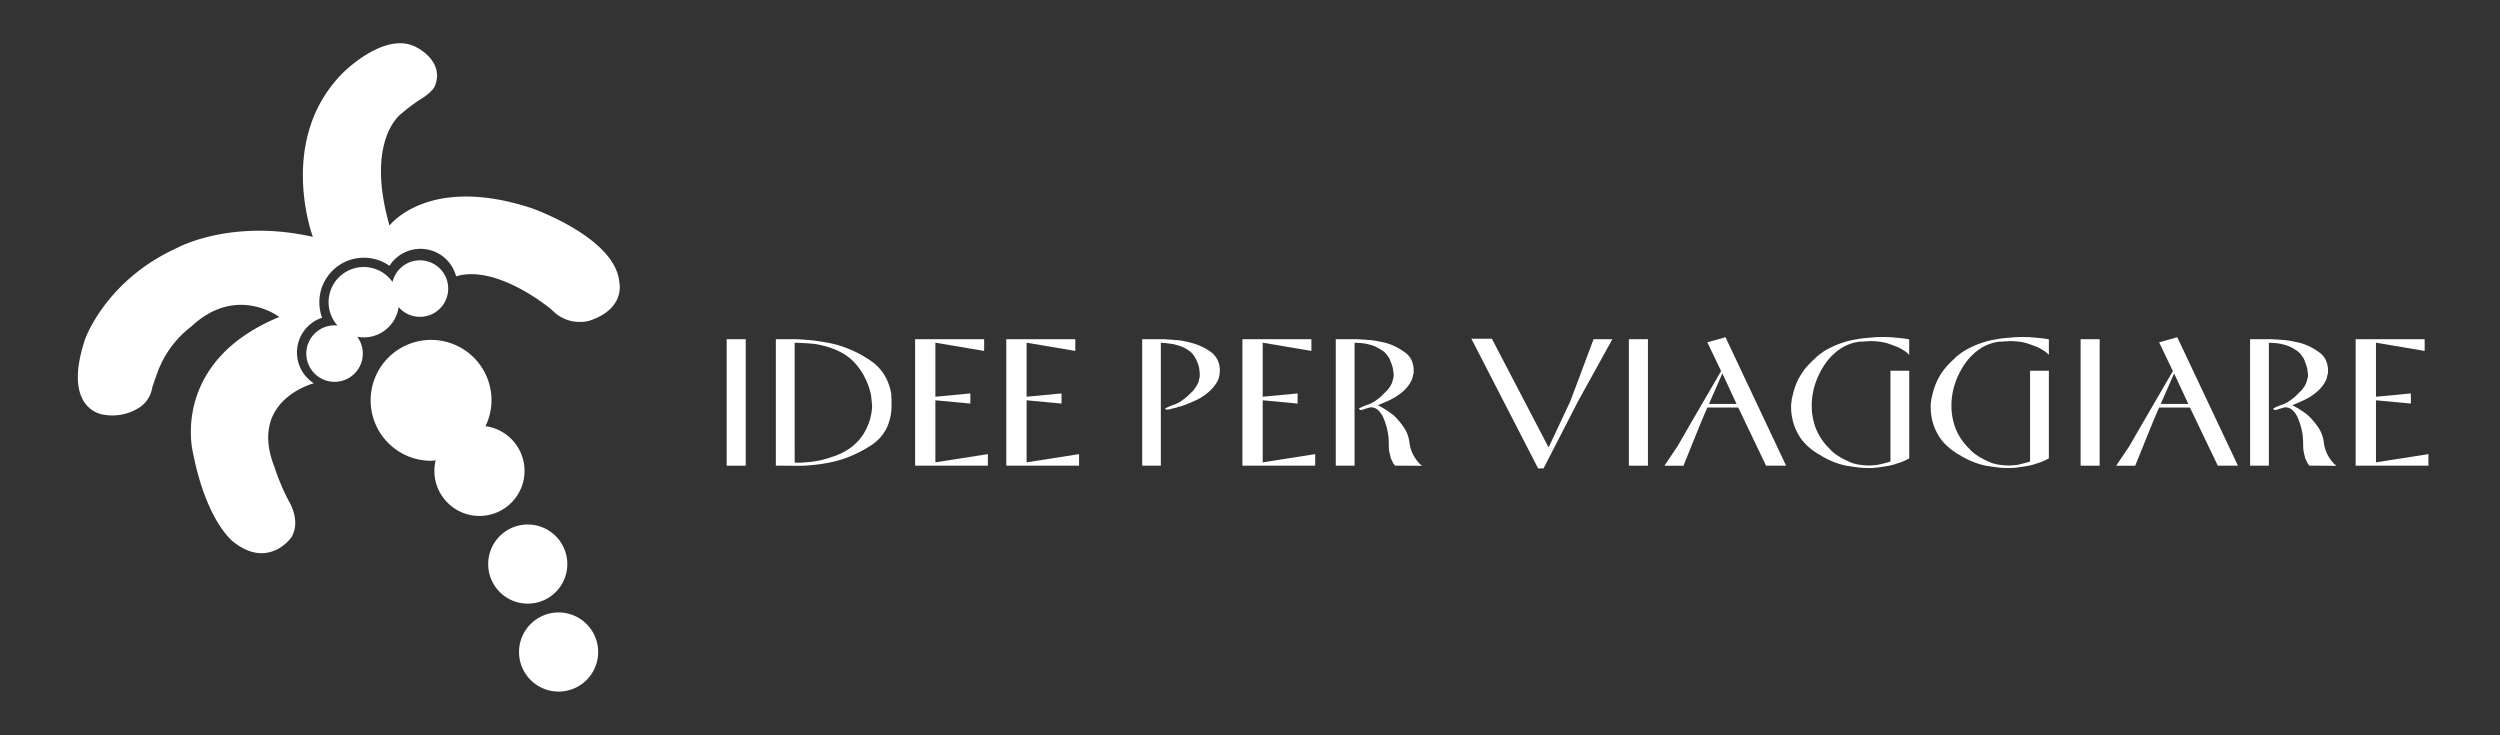
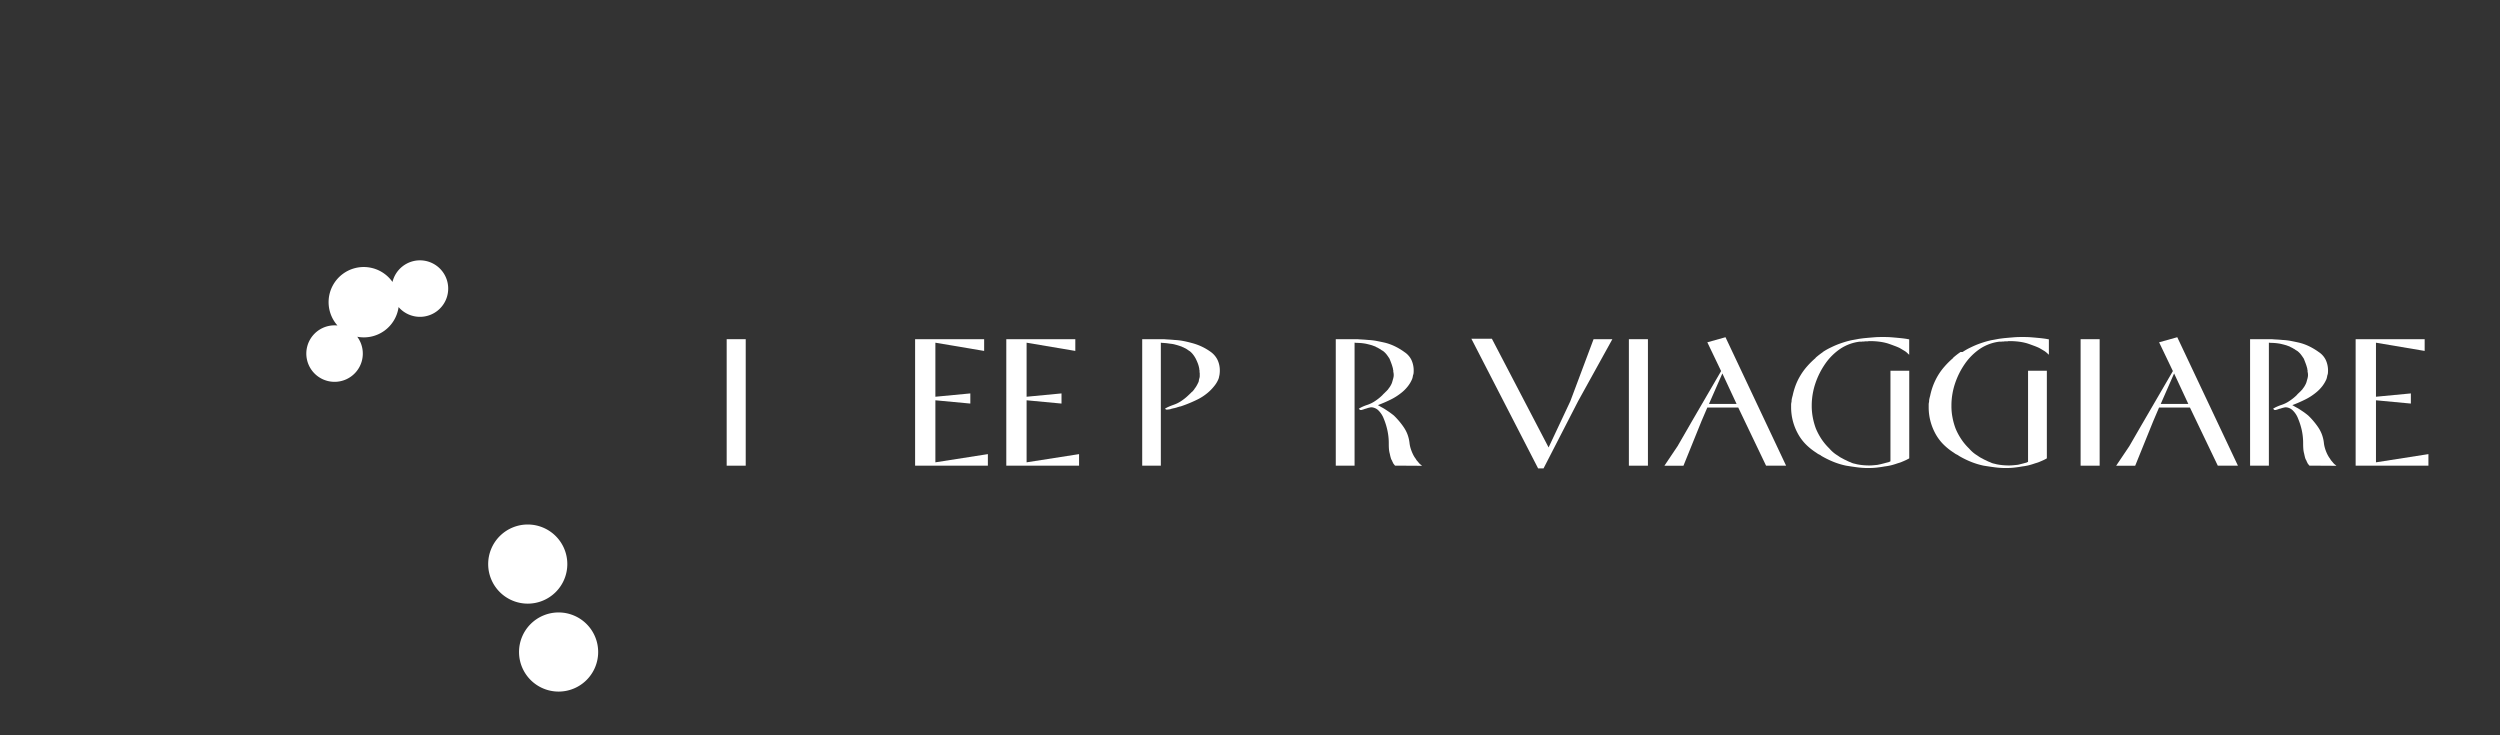
<svg xmlns="http://www.w3.org/2000/svg" width="289" height="85" viewBox="0 0 289 85">
  <rect x="0" y="0" width="289" height="85" fill="#333333" stroke="none" />
  <defs>
    <style>
      .cls-1 {
        clip-path: url(#clip-logo-white);
      }

      .cls-2 {
        fill: #fff;
      }
    </style>
    <clipPath id="clip-logo-white">
      <rect width="289" height="85" />
    </clipPath>
  </defs>
  <g id="logo-white" class="cls-1">
    <g id="logo" transform="translate(-23.806 -185.583)">
      <g id="Group_1" data-name="Group 1" transform="translate(107.81 224.544)">
        <rect id="Rectangle_1" data-name="Rectangle 1" class="cls-2" width="2.201" height="14.623" transform="translate(0 0.249)" />
-         <path id="Path_2" data-name="Path 2" class="cls-2" d="M265.64,288.318c.306.014.633.035.979.057s.7.057,1.073.1.755.1,1.148.167.8.147,1.2.234a13.86,13.86,0,0,1,2.185.769,12.947,12.947,0,0,1,2.044,1.156,5.435,5.435,0,0,1,1.6,1.663,6.013,6.013,0,0,1,.8,2.251v.306a.147.147,0,0,0,.022.082v.812a5.973,5.973,0,0,1-.581,2.718,5.076,5.076,0,0,1-1.763,1.944,14.66,14.66,0,0,1-2.457,1.292,12.71,12.71,0,0,1-2.7.771c-.3.057-.608.108-.9.145s-.6.073-.908.1l-.649.049c-.215.015-.422.019-.629.019h-.416l-2.367-.019V288.318h2.322m-.147,14.257h.071c.018,0,.031,0,.037.012s.021.011.039.011h.151c.192,0,.422,0,.694-.023s.6-.045.992-.09a11.317,11.317,0,0,0,1.171-.212,12.761,12.761,0,0,0,1.249-.378,7.185,7.185,0,0,0,.722-.269c.241-.108.484-.229.725-.363a5.79,5.79,0,0,0,.687-.451,5.85,5.85,0,0,0,.62-.545,5.433,5.433,0,0,0,.724-.881,6.009,6.009,0,0,0,.532-1,5.229,5.229,0,0,0,.361-1.05,8,8,0,0,0,.172-1.1v-.251c0-.043-.006-.092-.01-.137a.613.613,0,0,1-.017-.157,1.2,1.2,0,0,0-.012-.147.989.989,0,0,1-.012-.149c-.014-.088-.024-.188-.035-.292s-.018-.212-.035-.318a7.544,7.544,0,0,0-.267-.986,8.022,8.022,0,0,0-.41-.963,6.088,6.088,0,0,0-.52-.912,8.464,8.464,0,0,0-.665-.851,6.427,6.427,0,0,0-.628-.592,8.365,8.365,0,0,0-.7-.494c-.245-.137-.492-.261-.741-.376s-.506-.212-.759-.3c-.374-.12-.741-.226-1.106-.308a8.014,8.014,0,0,0-1.049-.167c-.355-.029-.659-.055-.918-.068s-.477-.024-.655-.024l-.41-.023Z" transform="translate(-257.636 -288.069)" />
        <path id="Path_3" data-name="Path 3" class="cls-2" d="M311.657,302.553l6.068-.949v1.336h-8.412V288.318h7.981v1.357l-5.637-.951v6.247l4.04-.384v1.173l-4.04-.379v7.172" transform="translate(-287.531 -288.069)" />
        <path id="Path_4" data-name="Path 4" class="cls-2" d="M341.777,302.553l6.066-.949v1.336h-8.412V288.318h7.978v1.357l-5.631-.951v6.247l4.036-.384v1.173l-4.036-.379v7.172" transform="translate(-307.107 -288.069)" />
        <path id="Path_5" data-name="Path 5" class="cls-2" d="M384.313,288.318h2.54c.112.014.271.025.471.035s.457.029.763.057a7.062,7.062,0,0,1,.943.111c.322.061.645.137.971.226a6.752,6.752,0,0,1,1.179.418,6.6,6.6,0,0,1,1.09.647,2.475,2.475,0,0,1,.751.9,2.849,2.849,0,0,1,.265,1.267,2.59,2.59,0,0,1-.014.259,2,2,0,0,1-.03.239c-.02.08-.037.155-.051.239a1.305,1.305,0,0,1-.076.241,3.211,3.211,0,0,1-.5.812,5.2,5.2,0,0,1-.783.79,5.821,5.821,0,0,1-1.126.728,15.443,15.443,0,0,1-1.535.657c-.079.028-.161.057-.24.087-.049.016-.094.033-.135.045a.339.339,0,0,1-.133.025l-.147.045c-.045.016-.094.028-.139.044a.175.175,0,0,0-.078.023.068.068,0,0,1-.047.024h-.049a.079.079,0,0,1-.049.02s-.027,0-.035.014a.136.136,0,0,1-.061.01,2.593,2.593,0,0,0-.253.057,1.525,1.525,0,0,0-.257.079l-.241.031a1.354,1.354,0,0,1-.143.014H387.1v-.027h-.047v-.019H387V296.4l-.049-.021.027-.022v-.022a2.367,2.367,0,0,1,.336-.181c.164-.076.371-.159.629-.251a3.639,3.639,0,0,0,.837-.408,5.809,5.809,0,0,0,.881-.7c.047-.047.1-.088.145-.139s.1-.09.149-.131a.175.175,0,0,1,.067-.082.317.317,0,0,0,.076-.061.812.812,0,0,0,.094-.094c.033-.043.065-.084.1-.125s.061-.092.094-.141.065-.088.1-.133a3.3,3.3,0,0,0,.179-.3c.053-.1.108-.212.157-.316.014-.045.027-.086.037-.125a.644.644,0,0,0,.008-.1c.019-.078.039-.157.063-.239a.833.833,0,0,0,.035-.24v-.359a.164.164,0,0,1-.022-.08v-.218a.071.071,0,0,1-.025-.063v-.067a3.36,3.36,0,0,0-.155-.612c-.074-.2-.159-.392-.257-.592a3.37,3.37,0,0,0-.314-.488,2.41,2.41,0,0,0-.361-.371c-.1-.061-.181-.114-.255-.167a1.307,1.307,0,0,0-.229-.147.5.5,0,0,0-.135-.069.515.515,0,0,1-.131-.073.442.442,0,0,1-.133-.051.874.874,0,0,0-.133-.057c-.212-.075-.426-.145-.645-.2a3.067,3.067,0,0,0-.616-.114c-.192-.029-.365-.055-.518-.068s-.267-.024-.349-.024l-.219-.023v14.216h-2.154V288.318" transform="translate(-336.279 -288.069)" />
-         <path id="Path_6" data-name="Path 6" class="cls-2" d="M419.755,302.553l6.066-.949v1.336h-8.412V288.318h7.977v1.357l-5.631-.951v6.247l4.034-.384v1.173l-4.034-.379v7.172" transform="translate(-357.79 -288.069)" />
        <path id="Path_7" data-name="Path 7" class="cls-2" d="M448.215,288.318h2.54c.108.014.27.025.482.035s.467.029.771.057a6.776,6.776,0,0,1,.932.111c.312.061.63.126.957.2a5.945,5.945,0,0,1,1.181.431,7.187,7.187,0,0,1,1.088.657,2.307,2.307,0,0,1,.8.9,2.882,2.882,0,0,1,.265,1.267,2.533,2.533,0,0,1-.012.259.766.766,0,0,1-.061.239c-.016.08-.028.155-.045.239a1.458,1.458,0,0,1-.076.241,3.548,3.548,0,0,1-.483.812,4.375,4.375,0,0,1-.8.79,6.506,6.506,0,0,1-1.149.728c-.443.221-.945.443-1.51.657.177.1.363.212.557.314.177.1.375.231.589.373s.447.314.694.51c.192.182.382.386.579.614a8.372,8.372,0,0,1,.551.72,3.983,3.983,0,0,1,.441.829,4.258,4.258,0,0,1,.237.961,3.494,3.494,0,0,0,.1.555,4.686,4.686,0,0,0,.173.508,4.241,4.241,0,0,0,.2.433,2.617,2.617,0,0,0,.233.361c.03.047.059.092.082.133a.389.389,0,0,0,.086.114c.065.075.124.147.181.216a1.921,1.921,0,0,0,.157.172,2.917,2.917,0,0,1,.241.2l-3.093-.019c0,.015-.016.008-.037-.014a.8.8,0,0,1-.086-.1.289.289,0,0,0-.061-.077.306.306,0,0,1-.059-.1c-.017-.033-.037-.069-.059-.114a.711.711,0,0,1-.065-.159,1.053,1.053,0,0,1-.153-.337,4.367,4.367,0,0,1-.11-.457,2.808,2.808,0,0,1-.1-.543c-.016-.2-.021-.412-.021-.653a7.014,7.014,0,0,0-.161-1.53,7.708,7.708,0,0,0-.42-1.345,2.7,2.7,0,0,0-.628-.965,1.276,1.276,0,0,0-.775-.349.733.733,0,0,0-.147.013.828.828,0,0,0-.143.035.208.208,0,0,0-.094.02.276.276,0,0,1-.1.024.087.087,0,0,1-.051.022.1.1,0,0,0-.047.022h-.047a.025.025,0,0,1-.01.022H451.7a.9.9,0,0,0-.181.053c-.059.027-.12.041-.18.061a.531.531,0,0,0-.112.035.349.349,0,0,1-.084.008h-.073s-.025-.006-.025-.02h-.046v-.022a.025.025,0,0,1-.027-.027c-.014,0-.021-.006-.021-.019V296.4l-.075-.021c.018,0,.027-.01.027-.022l.022-.022a2.9,2.9,0,0,1,.329-.181,5.13,5.13,0,0,1,.641-.251,3.643,3.643,0,0,0,.832-.408,5.691,5.691,0,0,0,.881-.7,2.333,2.333,0,0,1,.208-.215c.071-.067.139-.134.2-.2a.856.856,0,0,0,.1-.094,1.178,1.178,0,0,1,.12-.125c.037-.047.061-.092.1-.141s.063-.088.1-.133a2.229,2.229,0,0,0,.18-.3,1.494,1.494,0,0,0,.131-.316c.036-.12.067-.239.1-.353a2.11,2.11,0,0,0,.073-.351v-.226a.274.274,0,0,0-.012-.076.191.191,0,0,1-.01-.057.466.466,0,0,0-.01-.08.11.11,0,0,1-.014-.057v-.161a.071.071,0,0,1-.027-.063v-.067a5.234,5.234,0,0,0-.18-.612c-.071-.2-.149-.392-.229-.592-.114-.179-.224-.338-.338-.488a2.438,2.438,0,0,0-.366-.371,1.814,1.814,0,0,0-.181-.114.79.79,0,0,1-.155-.11.694.694,0,0,1-.086-.051c-.024-.01-.051-.027-.084-.039a1.109,1.109,0,0,0-.133-.082,1.159,1.159,0,0,0-.131-.061,1.058,1.058,0,0,1-.131-.074.975.975,0,0,0-.137-.057c-.049-.017-.1-.035-.159-.057a1.587,1.587,0,0,0-.157-.057c-.161-.045-.319-.088-.473-.123a3.365,3.365,0,0,0-.42-.084c-.192-.028-.361-.045-.51-.053s-.263-.012-.359-.012l-.221-.023v14.216h-2.173V288.318" transform="translate(-377.813 -288.069)" />
        <path id="Path_8" data-name="Path 8" class="cls-2" d="M495.394,288.179l6.555,12.564,2.512-5.344,2.687-7.171h2.173l-3.964,7.171-3.993,7.767h-.626l-7.716-14.988h2.373" transform="translate(-406.935 -287.979)" />
        <rect id="Rectangle_2" data-name="Rectangle 2" class="cls-2" width="2.202" height="14.623" transform="translate(104.295 0.249)" />
        <path id="Path_9" data-name="Path 9" class="cls-2" d="M559.808,297.654l3.53-6.07-1.593-3.326,2.1-.588,7.006,14.849h-2.316L565.32,295.8h-3.576l-.679,1.585-2.079,5.139h-2.2l1.522-2.266,1.5-2.6m3.675-5.8-1.549,3.528h3.193Z" transform="translate(-448.382 -287.649)" />
        <path id="Path_10" data-name="Path 10" class="cls-2" d="M602.247,289.337a6.92,6.92,0,0,1,.957-.537,9.19,9.19,0,0,1,.99-.424c.339-.12.675-.229,1.016-.318.175-.041.347-.086.506-.111l.51-.092c.161-.033.326-.057.5-.079s.335-.043.5-.055c.32-.031.635-.057.943-.082s.6-.033.894-.033c.224,0,.441,0,.655.006s.418.022.627.039c.177.016.347.029.508.045l.486.047c.126.016.247.029.361.045s.21.03.29.045.159.031.24.043v1.765c0,.016-.018.006-.061-.035s-.108-.1-.2-.19a1.86,1.86,0,0,0-.351-.249l-.493-.294a7.013,7.013,0,0,0-.657-.269c-.239-.094-.5-.186-.771-.274a6.252,6.252,0,0,0-.9-.183,8.051,8.051,0,0,0-1.059-.068h-.2a.212.212,0,0,1-.1.023h-.316a.391.391,0,0,1-.132.024h-.2l-.024.02h-.288a5.189,5.189,0,0,0-2.189.806,6.667,6.667,0,0,0-1.755,1.732,9.036,9.036,0,0,0-1.147,2.275,8.17,8.17,0,0,0-.424,2.456v.155a7.1,7.1,0,0,0,.122,1.326,7.753,7.753,0,0,0,.361,1.3,7.33,7.33,0,0,0,.641,1.2,6.543,6.543,0,0,0,.908,1.09,3.943,3.943,0,0,0,.4.406,3.815,3.815,0,0,0,.447.339c.1.061.2.129.294.194a1.878,1.878,0,0,0,.286.169,1.387,1.387,0,0,0,.145.077l.149.084c.128.057.255.117.371.177a2.787,2.787,0,0,0,.38.159,1.374,1.374,0,0,0,.359.137c.128.028.253.059.363.088a6.814,6.814,0,0,0,.724.106c.243.02.471.03.675.03a4.8,4.8,0,0,0,.5-.022c.153-.012.31-.029.473-.045.141-.03.281-.059.408-.088l.365-.092c.112-.033.21-.057.3-.08l.23-.057c.068-.028.129-.061.2-.092V291.5h2.172v10.112c0,.017-.024.039-.085.068s-.147.079-.278.143c-.063.028-.126.057-.194.086a2.247,2.247,0,0,1-.216.092,2.432,2.432,0,0,1-.277.112c-.088.029-.192.059-.3.092-.206.075-.443.149-.7.216a5.91,5.91,0,0,1-.8.145c-.306.061-.62.1-.941.137s-.653.047-.994.047a9.961,9.961,0,0,1-1.208-.08c-.418-.053-.857-.12-1.306-.192a8.686,8.686,0,0,1-1.379-.41,10.608,10.608,0,0,1-1.4-.675c-.031-.021-.06-.033-.084-.049a.811.811,0,0,1-.085-.069.7.7,0,0,1-.084-.045.5.5,0,0,0-.084-.043,1.3,1.3,0,0,1-.181-.1c-.057-.038-.117-.083-.182-.126a7.034,7.034,0,0,1-1.244-1.016,5.548,5.548,0,0,1-.906-1.273,6.33,6.33,0,0,1-.728-2.938v-.341a.94.94,0,0,1,.016-.145c.006-.051.02-.108.035-.175a1.722,1.722,0,0,1,.035-.345c.028-.114.051-.223.087-.33a8.3,8.3,0,0,1,.335-1.173,6.9,6.9,0,0,1,.559-1.156,6.986,6.986,0,0,1,.785-1.076,9.785,9.785,0,0,1,.978-.965V290a10.112,10.112,0,0,1,.859-.665" transform="translate(-475.531 -287.607)" />
-         <path id="Path_11" data-name="Path 11" class="cls-2" d="M648.4,289.337a7,7,0,0,1,.954-.537,9.6,9.6,0,0,1,.992-.424c.339-.12.677-.229,1.016-.318.175-.041.346-.086.508-.111s.331-.061.508-.092c.161-.033.328-.057.5-.079s.337-.043.494-.055c.323-.031.638-.057.944-.082s.6-.033.894-.033c.224,0,.445,0,.655.006s.416.022.626.039c.175.016.347.029.508.045s.325.03.484.047c.131.016.249.029.361.045s.21.03.292.045.159.031.239.043v1.765c0,.016-.015.006-.057-.035s-.108-.1-.206-.19a2.013,2.013,0,0,0-.349-.249q-.23-.138-.5-.294c-.194-.092-.412-.182-.651-.269s-.5-.186-.777-.274a6.155,6.155,0,0,0-.894-.183,8.127,8.127,0,0,0-1.061-.068h-.2a.181.181,0,0,1-.094.023h-.314a.424.424,0,0,1-.133.024h-.2l-.027.02h-.29a5.189,5.189,0,0,0-2.187.806,6.728,6.728,0,0,0-1.755,1.732,8.97,8.97,0,0,0-1.147,2.275,8.109,8.109,0,0,0-.422,2.456v.155a6.749,6.749,0,0,0,.121,1.326,7.541,7.541,0,0,0,.363,1.3,6.882,6.882,0,0,0,.641,1.2,6.405,6.405,0,0,0,.906,1.09,4.683,4.683,0,0,0,.4.406,3.818,3.818,0,0,0,.447.339c.1.061.2.129.292.194a1.91,1.91,0,0,0,.288.169,1,1,0,0,0,.147.077c.05.027.1.055.145.084.128.057.255.117.377.177a2.688,2.688,0,0,0,.373.159,1.432,1.432,0,0,0,.361.137c.131.028.251.059.361.088a7.052,7.052,0,0,0,.729.106c.239.02.465.03.673.03a4.94,4.94,0,0,0,.5-.022c.149-.012.306-.029.465-.045s.288-.059.415-.088l.361-.092c.112-.033.214-.057.3-.08l.233-.057c.061-.028.13-.061.192-.092V291.5h2.173v10.112c0,.017-.025.039-.082.068s-.149.079-.278.143c-.067.028-.13.057-.194.086s-.139.061-.218.092a2.44,2.44,0,0,1-.278.112c-.088.029-.188.059-.3.092-.21.075-.447.149-.7.216a5.971,5.971,0,0,1-.8.145c-.308.061-.622.1-.945.137s-.653.047-.992.047a10.045,10.045,0,0,1-1.208-.08c-.417-.053-.855-.12-1.308-.192a8.723,8.723,0,0,1-1.377-.41,10.215,10.215,0,0,1-1.4-.675c-.033-.021-.061-.033-.085-.049a.432.432,0,0,1-.086-.069.556.556,0,0,1-.086-.045.625.625,0,0,0-.086-.043,1.409,1.409,0,0,1-.18-.1c-.055-.038-.116-.083-.18-.126a6.981,6.981,0,0,1-1.247-1.016,5.45,5.45,0,0,1-.908-1.273,6.309,6.309,0,0,1-.541-1.434,6.179,6.179,0,0,1-.181-1.5v-.341a.878.878,0,0,1,.012-.145c.008-.051.021-.108.033-.175a1.722,1.722,0,0,1,.037-.345c.028-.114.055-.223.087-.33a7.8,7.8,0,0,1,.337-1.173,7.6,7.6,0,0,1,.555-1.156,7.156,7.156,0,0,1,.788-1.076,9.729,9.729,0,0,1,.979-.965V290a8.966,8.966,0,0,1,.857-.665" transform="translate(-505.529 -287.607)" />
+         <path id="Path_11" data-name="Path 11" class="cls-2" d="M648.4,289.337a7,7,0,0,1,.954-.537,9.6,9.6,0,0,1,.992-.424c.339-.12.677-.229,1.016-.318.175-.041.346-.086.508-.111s.331-.061.508-.092c.161-.033.328-.057.5-.079s.337-.043.494-.055c.323-.031.638-.057.944-.082s.6-.033.894-.033c.224,0,.445,0,.655.006s.416.022.626.039c.175.016.347.029.508.045s.325.03.484.047c.131.016.249.029.361.045s.21.03.292.045.159.031.239.043v1.765c0,.016-.015.006-.057-.035s-.108-.1-.206-.19a2.013,2.013,0,0,0-.349-.249q-.23-.138-.5-.294c-.194-.092-.412-.182-.651-.269s-.5-.186-.777-.274a6.155,6.155,0,0,0-.894-.183,8.127,8.127,0,0,0-1.061-.068h-.2a.181.181,0,0,1-.094.023h-.314a.424.424,0,0,1-.133.024h-.2l-.027.02h-.29a5.189,5.189,0,0,0-2.187.806,6.728,6.728,0,0,0-1.755,1.732,8.97,8.97,0,0,0-1.147,2.275,8.109,8.109,0,0,0-.422,2.456v.155a6.749,6.749,0,0,0,.121,1.326,7.541,7.541,0,0,0,.363,1.3,6.882,6.882,0,0,0,.641,1.2,6.405,6.405,0,0,0,.906,1.09,4.683,4.683,0,0,0,.4.406,3.818,3.818,0,0,0,.447.339c.1.061.2.129.292.194a1.91,1.91,0,0,0,.288.169,1,1,0,0,0,.147.077c.05.027.1.055.145.084.128.057.255.117.377.177a2.688,2.688,0,0,0,.373.159,1.432,1.432,0,0,0,.361.137c.131.028.251.059.361.088a7.052,7.052,0,0,0,.729.106c.239.02.465.03.673.03a4.94,4.94,0,0,0,.5-.022c.149-.012.306-.029.465-.045s.288-.059.415-.088l.361-.092c.112-.033.214-.057.3-.08c.061-.028.13-.061.192-.092V291.5h2.173v10.112c0,.017-.025.039-.082.068s-.149.079-.278.143c-.067.028-.13.057-.194.086s-.139.061-.218.092a2.44,2.44,0,0,1-.278.112c-.088.029-.188.059-.3.092-.21.075-.447.149-.7.216a5.971,5.971,0,0,1-.8.145c-.308.061-.622.1-.945.137s-.653.047-.992.047a10.045,10.045,0,0,1-1.208-.08c-.417-.053-.855-.12-1.308-.192a8.723,8.723,0,0,1-1.377-.41,10.215,10.215,0,0,1-1.4-.675c-.033-.021-.061-.033-.085-.049a.432.432,0,0,1-.086-.069.556.556,0,0,1-.086-.045.625.625,0,0,0-.086-.043,1.409,1.409,0,0,1-.18-.1c-.055-.038-.116-.083-.18-.126a6.981,6.981,0,0,1-1.247-1.016,5.45,5.45,0,0,1-.908-1.273,6.309,6.309,0,0,1-.541-1.434,6.179,6.179,0,0,1-.181-1.5v-.341a.878.878,0,0,1,.012-.145c.008-.051.021-.108.033-.175a1.722,1.722,0,0,1,.037-.345c.028-.114.055-.223.087-.33a7.8,7.8,0,0,1,.337-1.173,7.6,7.6,0,0,1,.555-1.156,7.156,7.156,0,0,1,.788-1.076,9.729,9.729,0,0,1,.979-.965V290a8.966,8.966,0,0,1,.857-.665" transform="translate(-505.529 -287.607)" />
        <rect id="Rectangle_3" data-name="Rectangle 3" class="cls-2" width="2.201" height="14.623" transform="translate(156.514 0.249)" />
        <path id="Path_12" data-name="Path 12" class="cls-2" d="M709,297.654l3.528-6.07-1.593-3.326,2.1-.588,7.012,14.849H717.72L714.5,295.8H710.93l-.677,1.585-2.081,5.139h-2.2l1.524-2.266,1.5-2.6m3.673-5.8-1.547,3.528h3.191Z" transform="translate(-545.347 -287.649)" />
        <path id="Path_13" data-name="Path 13" class="cls-2" d="M750.171,288.318h2.541c.11.014.273.025.485.035s.465.029.769.057a6.741,6.741,0,0,1,.932.111c.31.061.628.126.955.2a5.869,5.869,0,0,1,1.182.431,7.309,7.309,0,0,1,1.089.657,2.287,2.287,0,0,1,.8.9,2.885,2.885,0,0,1,.267,1.267c0,.092-.006.177-.012.259a.825.825,0,0,1-.059.239c-.02.08-.032.155-.051.239a1.467,1.467,0,0,1-.069.241,3.886,3.886,0,0,1-.484.812,4.558,4.558,0,0,1-.8.79,6.332,6.332,0,0,1-1.147.728,16.2,16.2,0,0,1-1.505.657c.175.1.357.212.553.314s.373.231.592.373.447.314.688.51a7.324,7.324,0,0,1,.581.614,8.78,8.78,0,0,1,.555.72,4.054,4.054,0,0,1,.438.829,4.138,4.138,0,0,1,.237.961,3.079,3.079,0,0,0,.1.555,4.236,4.236,0,0,0,.373.941,2.611,2.611,0,0,0,.233.361c.026.047.055.092.08.133a.48.48,0,0,0,.086.114c.065.075.126.147.183.216a1.694,1.694,0,0,0,.155.172,2.165,2.165,0,0,1,.241.2l-3.091-.019c0,.015-.014.008-.039-.014a1.074,1.074,0,0,1-.086-.1.2.2,0,0,0-.059-.077.255.255,0,0,1-.059-.1c-.016-.033-.037-.069-.063-.114a.836.836,0,0,1-.059-.159,1.271,1.271,0,0,1-.159-.337c-.037-.139-.074-.287-.106-.457a2.825,2.825,0,0,1-.1-.543c-.016-.2-.024-.412-.024-.653a7.152,7.152,0,0,0-.155-1.53,7.9,7.9,0,0,0-.425-1.345,2.625,2.625,0,0,0-.63-.965,1.25,1.25,0,0,0-.775-.349.675.675,0,0,0-.141.013.748.748,0,0,0-.147.035.219.219,0,0,0-.094.02.247.247,0,0,1-.1.024.088.088,0,0,1-.049.022.116.116,0,0,0-.049.022H753.7c0,.016-.007.022-.023.022h-.028a.967.967,0,0,0-.18.053,1.615,1.615,0,0,1-.182.061.5.5,0,0,0-.11.035.332.332,0,0,1-.08.008h-.075s-.023-.006-.023-.02h-.047v-.022a.025.025,0,0,1-.028-.027c-.016,0-.022-.006-.022-.019V296.4l-.075-.021a.024.024,0,0,0,.026-.022l.024-.022a2.646,2.646,0,0,1,.327-.181,5.431,5.431,0,0,1,.641-.251,3.645,3.645,0,0,0,.833-.408,5.725,5.725,0,0,0,.885-.7,1.979,1.979,0,0,1,.2-.215c.073-.067.142-.134.206-.2a.739.739,0,0,0,.1-.094.65.65,0,0,1,.122-.125c.032-.047.065-.092.1-.141s.063-.088.1-.133a2.461,2.461,0,0,0,.177-.3,1.5,1.5,0,0,0,.135-.316c.033-.12.063-.239.1-.353a2.678,2.678,0,0,0,.071-.351v-.226a.277.277,0,0,0-.012-.076.291.291,0,0,1-.01-.057.319.319,0,0,0-.012-.08.128.128,0,0,1-.012-.057v-.161a.071.071,0,0,1-.024-.063v-.067a5.192,5.192,0,0,0-.182-.612c-.075-.2-.149-.392-.228-.592-.114-.179-.228-.338-.339-.488a2.454,2.454,0,0,0-.367-.371,1.815,1.815,0,0,0-.177-.114.72.72,0,0,1-.157-.11.931.931,0,0,1-.086-.051c-.024-.01-.053-.027-.083-.039a1.118,1.118,0,0,0-.135-.082.85.85,0,0,0-.135-.061c-.047-.025-.087-.051-.126-.074a.913.913,0,0,0-.137-.057c-.047-.017-.1-.035-.157-.057a1.358,1.358,0,0,0-.161-.057c-.159-.045-.315-.088-.467-.123a3.635,3.635,0,0,0-.425-.084c-.194-.028-.363-.045-.508-.053s-.265-.012-.361-.012l-.22-.023v14.216h-2.173V288.318" transform="translate(-574.075 -288.069)" />
        <path id="Path_14" data-name="Path 14" class="cls-2" d="M787.4,302.553l6.064-.949v1.336h-8.414V288.318h7.979v1.357l-5.629-.951v6.247l4.034-.384v1.173l-4.034-.379v7.172" transform="translate(-596.742 -288.069)" />
      </g>
      <g id="Group_3" data-name="Group 3" transform="translate(32.806 190.583)">
        <g id="Group_2" data-name="Group 2" transform="translate(0 0)">
-           <path id="Path_15" data-name="Path 15" class="cls-2" d="M95.4,218.234c-.4-5.183-10.122-8.58-10.122-8.58-11.972-3.946-16.447,2.006-16.447,2.006-2.84-9.965,1.369-12.939,1.369-12.939a22.308,22.308,0,0,1,2.042-1.549s1.575-.894,1.869-1.726c1.051-2.795-2.073-4.346-2.073-4.346-3.644-2.108-8.59,2.905-8.59,2.905-7.692,7.724-3.476,18.958-3.476,18.958-9.5-2.143-15.68,1.271-15.68,1.271-8.327,3.776-10.664,10.6-10.664,10.6-2.705,8.2,2.134,8.681,2.134,8.681a5.729,5.729,0,0,0,3.88-.659,3.334,3.334,0,0,0,1.738-2.346,2.241,2.241,0,0,1,.161-.516,6.186,6.186,0,0,1,.273-.781,11.829,11.829,0,0,1,4.144-5.919c5.215-4.848,10.132-1.069,10.132-1.069-12.635,5.211-9.993,15.614-9.993,15.614,1.594,8.174,4.711,10.4,4.711,10.4,4.046,3.179,6.653-.5,6.653-.5,1.163-1.84-.167-4.042-.167-4.042a24.562,24.562,0,0,1-1.742-4.083c-3.066-7.692,4.344-9.675,4.534-9.722a4.231,4.231,0,0,1,.955-7.582,5.15,5.15,0,0,1,7.79-6,4.254,4.254,0,0,1,7.7,1.214c4.791-1.437,11.059,3.868,11.059,3.868a4.414,4.414,0,0,0,4.341,1.269c4.221-1.383,3.469-4.423,3.469-4.423" transform="translate(-32.806 -190.583)" />
-         </g>
+           </g>
        <path id="Path_16" data-name="Path 16" class="cls-2" d="M168.319,354.093a4.574,4.574,0,1,1,4.575,4.576,4.573,4.573,0,0,1-4.575-4.576" transform="translate(-120.885 -293.888)" />
        <path id="Path_17" data-name="Path 17" class="cls-2" d="M178.5,383.137a4.574,4.574,0,1,1,4.575,4.572,4.576,4.576,0,0,1-4.575-4.572" transform="translate(-127.5 -312.762)" />
-         <path id="Path_18" data-name="Path 18" class="cls-2" d="M142.766,298.511a6.9,6.9,0,0,0,.7-2.993,6.987,6.987,0,1,0-6.988,6.992c.182,0,.355-.043.533-.051a5.067,5.067,0,0,0-.151,1.194,5.211,5.211,0,1,0,5.911-5.141" transform="translate(-95.646 -254.244)" />
        <path id="Path_19" data-name="Path 19" class="cls-2" d="M121.426,262.278a3.268,3.268,0,0,0-3.172,2.5,4.062,4.062,0,1,0-6.362,5.031c-.106-.01-.215-.016-.324-.016a3.265,3.265,0,1,0,2.611,1.318,4.052,4.052,0,0,0,4.78-3.432,3.265,3.265,0,1,0,2.468-5.4Z" transform="translate(-81.882 -237.183)" />
      </g>
    </g>
  </g>
</svg>